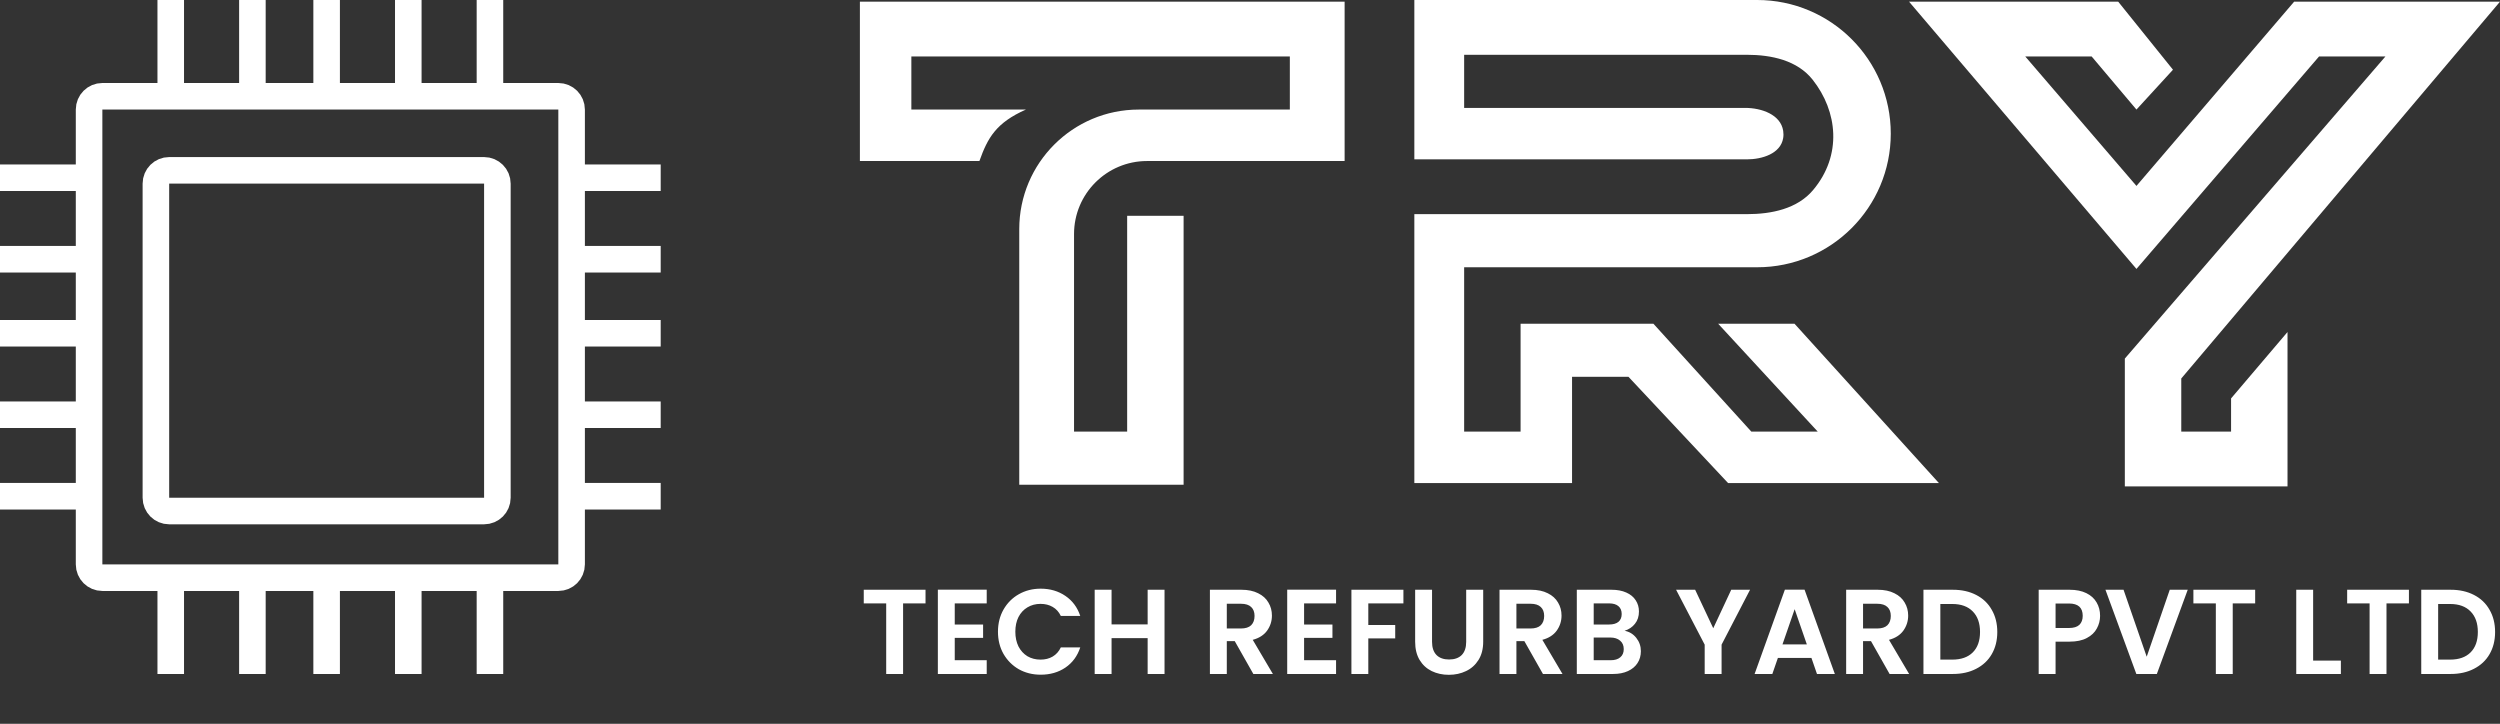
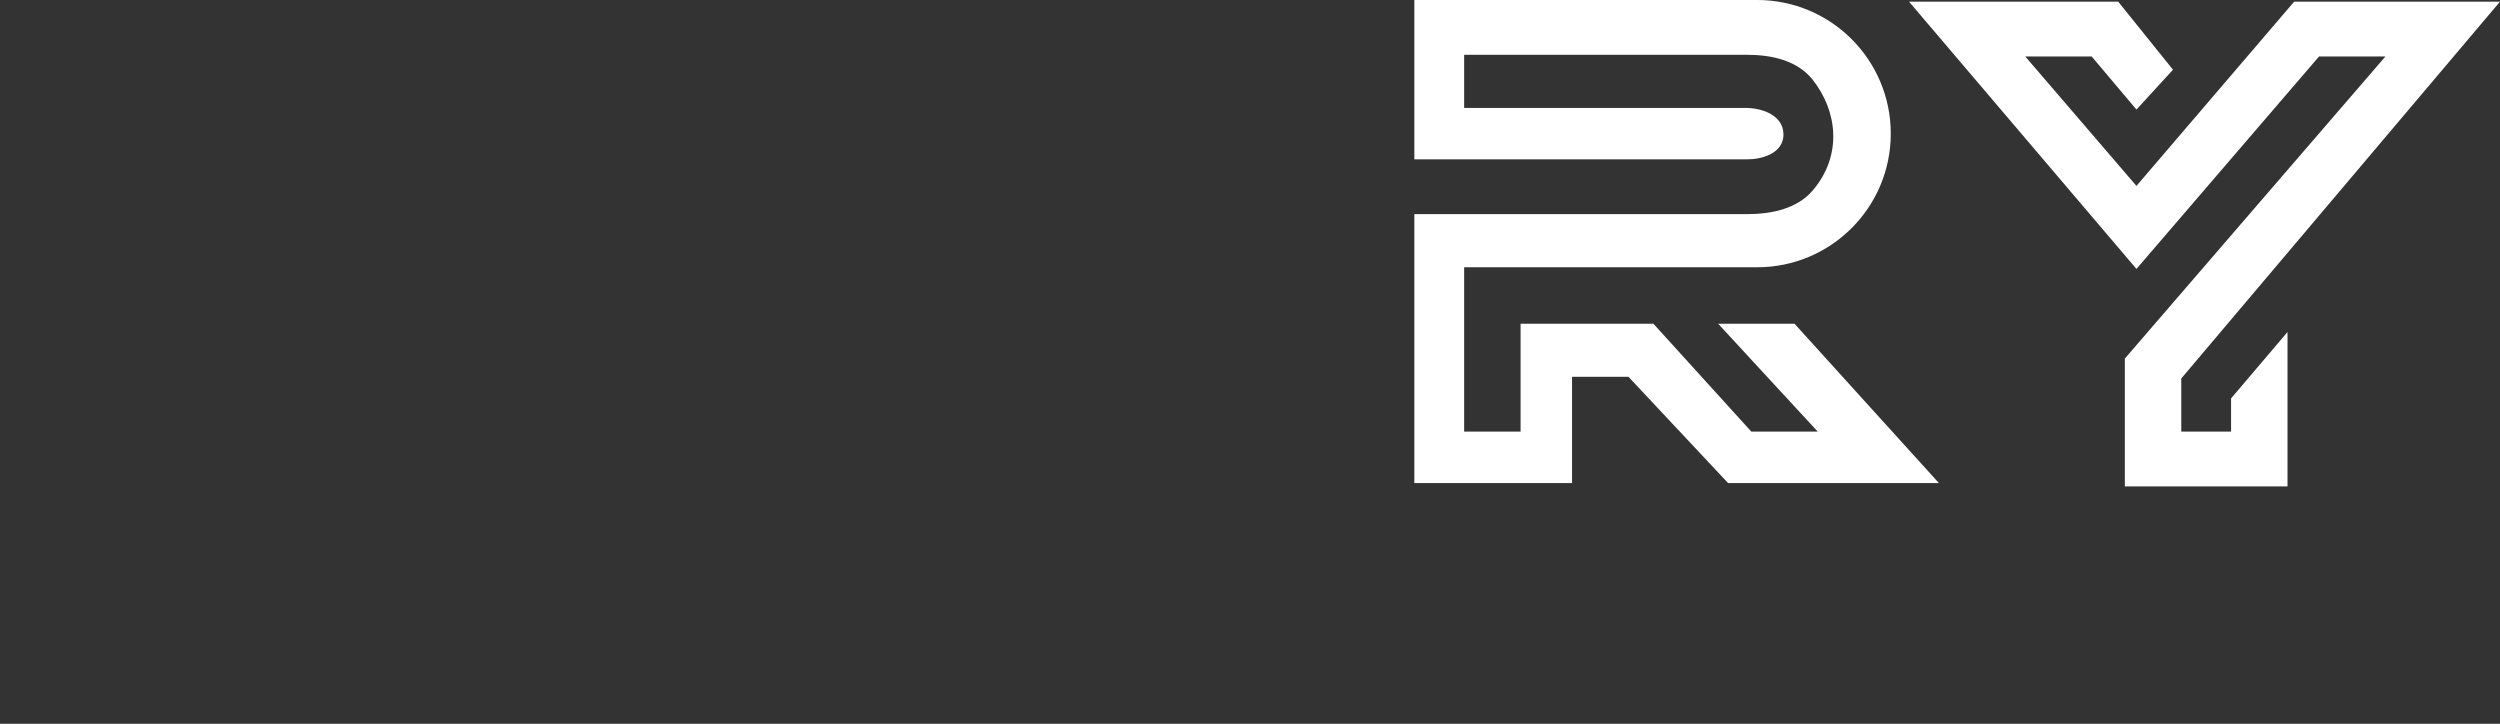
<svg xmlns="http://www.w3.org/2000/svg" width="753" height="218" viewBox="0 0 753 218" fill="none">
  <rect x="0" y="0" width="753" height="218" fill="#333333" stroke="none" />
  <path d="M654.5 21L643.5 33L630 17H610L643.5 56L691 0.5H753L657 114V130H672V120L689 100V146.5H640V108L718.5 17H698.5L643.5 81L575 0.5H638L654.5 21Z" fill="white" />
-   <path d="M259 48.5V0.5H405V48.5H345.5C333.35 48.5 323.5 58.35 323.5 70.5V130H339.5V65H356.5V146H307V69C307 49.118 323.118 33 343 33H388.5V17H274.5V33H309C300 37 297.5 41.5 295 48.5H259Z" fill="white" />
  <path d="M426 48V0H529.25C551.479 0 569.5 18.02 569.5 40.25C569.5 62.48 551.479 80.5 529.25 80.5H441V130H458V97.5H498L527.5 130H547.5L517.5 97.5H540.5L584 145.5H520.5L490.5 113.5H473.5V145.5H426V64.5H526.206C533.591 64.5 541.349 62.899 546.102 57.247C554.909 46.776 553.527 33.557 545.959 23.997C541.35 18.175 533.568 16.5 526.143 16.5H441V32.5H525.628C530.592 32.5 536.341 34.508 537.098 39.414C537.215 40.169 537.21 40.905 537.083 41.643C536.295 46.261 530.802 48 526.117 48H426Z" fill="white" />
-   <path d="M278.769 177.635V181.741H272.01V203H266.922V181.741H260.163V177.635H278.769ZM287.569 181.741V188.101H296.109V192.134H287.569V198.857H297.199V203H282.481V177.598H297.199V181.741H287.569ZM300.587 190.281C300.587 187.786 301.144 185.557 302.258 183.594C303.397 181.608 304.936 180.069 306.874 178.979C308.836 177.865 311.029 177.307 313.451 177.307C316.286 177.307 318.769 178.034 320.901 179.488C323.033 180.941 324.523 182.952 325.371 185.52H319.52C318.939 184.309 318.115 183.401 317.049 182.795C316.007 182.189 314.796 181.886 313.415 181.886C311.937 181.886 310.617 182.238 309.454 182.94C308.315 183.619 307.419 184.588 306.765 185.847C306.135 187.107 305.82 188.585 305.82 190.281C305.82 191.953 306.135 193.43 306.765 194.714C307.419 195.974 308.315 196.955 309.454 197.658C310.617 198.336 311.937 198.676 313.415 198.676C314.796 198.676 316.007 198.373 317.049 197.767C318.115 197.137 318.939 196.216 319.52 195.005H325.371C324.523 197.597 323.033 199.62 320.901 201.074C318.793 202.503 316.31 203.218 313.451 203.218C311.029 203.218 308.836 202.673 306.874 201.583C304.936 200.468 303.397 198.93 302.258 196.968C301.144 195.005 300.587 192.776 300.587 190.281ZM350.757 177.635V203H345.67V192.207H334.804V203H329.716V177.635H334.804V188.064H345.67V177.635H350.757ZM377.507 203L371.91 193.115H369.512V203H364.424V177.635H373.945C375.908 177.635 377.579 177.986 378.96 178.688C380.341 179.367 381.371 180.299 382.049 181.487C382.752 182.649 383.103 183.958 383.103 185.411C383.103 187.083 382.618 188.597 381.649 189.954C380.68 191.286 379.239 192.207 377.325 192.716L383.394 203H377.507ZM369.512 189.3H373.764C375.145 189.3 376.174 188.973 376.852 188.319C377.531 187.64 377.87 186.707 377.87 185.52C377.87 184.357 377.531 183.461 376.852 182.831C376.174 182.177 375.145 181.85 373.764 181.85H369.512V189.3ZM392.792 181.741V188.101H401.332V192.134H392.792V198.857H402.422V203H387.705V177.598H402.422V181.741H392.792ZM422.708 177.635V181.741H412.133V188.246H420.237V192.28H412.133V203H407.046V177.635H422.708ZM431.331 177.635V193.333C431.331 195.054 431.779 196.374 432.676 197.295C433.572 198.191 434.832 198.639 436.455 198.639C438.102 198.639 439.374 198.191 440.271 197.295C441.167 196.374 441.615 195.054 441.615 193.333V177.635H446.739V193.297C446.739 195.453 446.267 197.282 445.322 198.785C444.401 200.262 443.154 201.377 441.579 202.128C440.028 202.879 438.296 203.254 436.382 203.254C434.493 203.254 432.773 202.879 431.222 202.128C429.696 201.377 428.484 200.262 427.588 198.785C426.692 197.282 426.243 195.453 426.243 193.297V177.635H431.331ZM464.737 203L459.141 193.115H456.743V203H451.655V177.635H461.176C463.138 177.635 464.81 177.986 466.191 178.688C467.572 179.367 468.602 180.299 469.28 181.487C469.982 182.649 470.334 183.958 470.334 185.411C470.334 187.083 469.849 188.597 468.88 189.954C467.911 191.286 466.47 192.207 464.556 192.716L470.624 203H464.737ZM456.743 189.3H460.994C462.375 189.3 463.405 188.973 464.083 188.319C464.762 187.64 465.101 186.707 465.101 185.52C465.101 184.357 464.762 183.461 464.083 182.831C463.405 182.177 462.375 181.85 460.994 181.85H456.743V189.3ZM489.326 189.99C490.755 190.257 491.93 190.971 492.851 192.134C493.772 193.297 494.232 194.63 494.232 196.132C494.232 197.488 493.893 198.688 493.214 199.729C492.56 200.747 491.603 201.546 490.344 202.128C489.084 202.709 487.594 203 485.874 203H474.935V177.635H485.401C487.121 177.635 488.599 177.913 489.835 178.47C491.095 179.028 492.039 179.803 492.669 180.796C493.324 181.789 493.651 182.916 493.651 184.176C493.651 185.654 493.251 186.889 492.451 187.882C491.676 188.876 490.634 189.578 489.326 189.99ZM480.023 188.101H484.675C485.886 188.101 486.819 187.834 487.473 187.301C488.127 186.744 488.454 185.956 488.454 184.939C488.454 183.921 488.127 183.134 487.473 182.577C486.819 182.02 485.886 181.741 484.675 181.741H480.023V188.101ZM485.147 198.857C486.383 198.857 487.339 198.566 488.018 197.985C488.72 197.404 489.072 196.58 489.072 195.514C489.072 194.424 488.708 193.576 487.981 192.97C487.255 192.34 486.273 192.025 485.038 192.025H480.023V198.857H485.147ZM527.115 177.635L518.539 194.169V203H513.451V194.169L504.838 177.635H510.58L516.031 189.227L521.446 177.635H527.115ZM545.603 198.167H535.5L533.828 203H528.486L537.608 177.598H543.531L552.653 203H547.274L545.603 198.167ZM544.222 194.097L540.551 183.485L536.881 194.097H544.222ZM569.145 203L563.548 193.115H561.15V203H556.062V177.635H565.583C567.546 177.635 569.217 177.986 570.598 178.688C571.979 179.367 573.009 180.299 573.687 181.487C574.39 182.649 574.741 183.958 574.741 185.411C574.741 187.083 574.256 188.597 573.287 189.954C572.318 191.286 570.877 192.207 568.963 192.716L575.032 203H569.145ZM561.15 189.3H565.402C566.782 189.3 567.812 188.973 568.49 188.319C569.169 187.64 569.508 186.707 569.508 185.52C569.508 184.357 569.169 183.461 568.49 182.831C567.812 182.177 566.782 181.85 565.402 181.85H561.15V189.3ZM588.21 177.635C590.874 177.635 593.212 178.155 595.223 179.197C597.258 180.239 598.821 181.729 599.911 183.667C601.026 185.581 601.583 187.81 601.583 190.354C601.583 192.897 601.026 195.126 599.911 197.04C598.821 198.93 597.258 200.396 595.223 201.437C593.212 202.479 590.874 203 588.21 203H579.343V177.635H588.21ZM588.028 198.676C590.693 198.676 592.752 197.949 594.206 196.495C595.659 195.041 596.386 192.994 596.386 190.354C596.386 187.713 595.659 185.654 594.206 184.176C592.752 182.674 590.693 181.923 588.028 181.923H584.43V198.676H588.028ZM632.547 185.484C632.547 186.841 632.22 188.113 631.566 189.3C630.936 190.487 629.931 191.444 628.55 192.171C627.193 192.897 625.473 193.261 623.39 193.261H619.138V203H614.05V177.635H623.39C625.352 177.635 627.024 177.974 628.405 178.652C629.786 179.33 630.815 180.263 631.494 181.45C632.196 182.637 632.547 183.982 632.547 185.484ZM623.172 189.154C624.577 189.154 625.619 188.839 626.297 188.21C626.975 187.555 627.314 186.647 627.314 185.484C627.314 183.013 625.934 181.777 623.172 181.777H619.138V189.154H623.172ZM658.945 177.635L649.642 203H643.464L634.161 177.635H639.612L646.589 197.803L653.53 177.635H658.945ZM679.257 177.635V181.741H672.498V203H667.41V181.741H660.651V177.635H679.257ZM696.716 198.966H705.074V203H691.628V177.635H696.716V198.966ZM725.569 177.635V181.741H718.81V203H713.722V181.741H706.963V177.635H725.569ZM738.148 177.635C740.813 177.635 743.151 178.155 745.162 179.197C747.197 180.239 748.76 181.729 749.85 183.667C750.964 185.581 751.522 187.81 751.522 190.354C751.522 192.897 750.964 195.126 749.85 197.04C748.76 198.93 747.197 200.396 745.162 201.437C743.151 202.479 740.813 203 738.148 203H729.281V177.635H738.148ZM737.967 198.676C740.632 198.676 742.691 197.949 744.145 196.495C745.598 195.041 746.325 192.994 746.325 190.354C746.325 187.713 745.598 185.654 744.145 184.176C742.691 182.674 740.632 181.923 737.967 181.923H734.369V198.676H737.967Z" fill="white" />
-   <path d="M172.169 53.538V33C172.169 30.791 170.378 29 168.169 29H147.573M172.169 53.538H199M172.169 53.538V78.077M172.169 78.077H199M172.169 78.077V100.385M172.169 100.385H199M172.169 100.385V124.923M172.169 124.923H199M172.169 124.923V149.462M172.169 149.462V170C172.169 172.209 170.378 174 168.169 174H147.573M172.169 149.462H199M26.831 149.462V170C26.831 172.209 28.622 174 30.831 174H51.427M26.831 149.462H0M26.831 149.462V100.385M24.596 124.923H0M26.831 100.385H0M26.831 100.385V78.077M26.831 78.077H0M26.831 78.077V53.538M26.831 53.538V33C26.831 30.791 28.622 29 30.831 29H51.427M26.831 53.538H0M51.427 29V0M51.427 29H76.022M76.022 29V0M76.022 29H98.382M98.382 29V0M98.382 29H122.978M122.978 29V0M122.978 29H147.573M147.573 29V0M147.573 174V203M147.573 174H122.978M122.978 174V203M122.978 174H98.382M98.382 174V203M98.382 174H76.022M76.022 174V203M76.022 174H51.427M51.427 174V203M50.955 153.923H145.809C148.018 153.923 149.809 152.132 149.809 149.923V55.308C149.809 53.099 148.018 51.308 145.809 51.308H50.955C48.746 51.308 46.955 53.099 46.955 55.308V149.923C46.955 152.132 48.746 153.923 50.955 153.923Z" stroke="white" stroke-width="8" />
</svg>